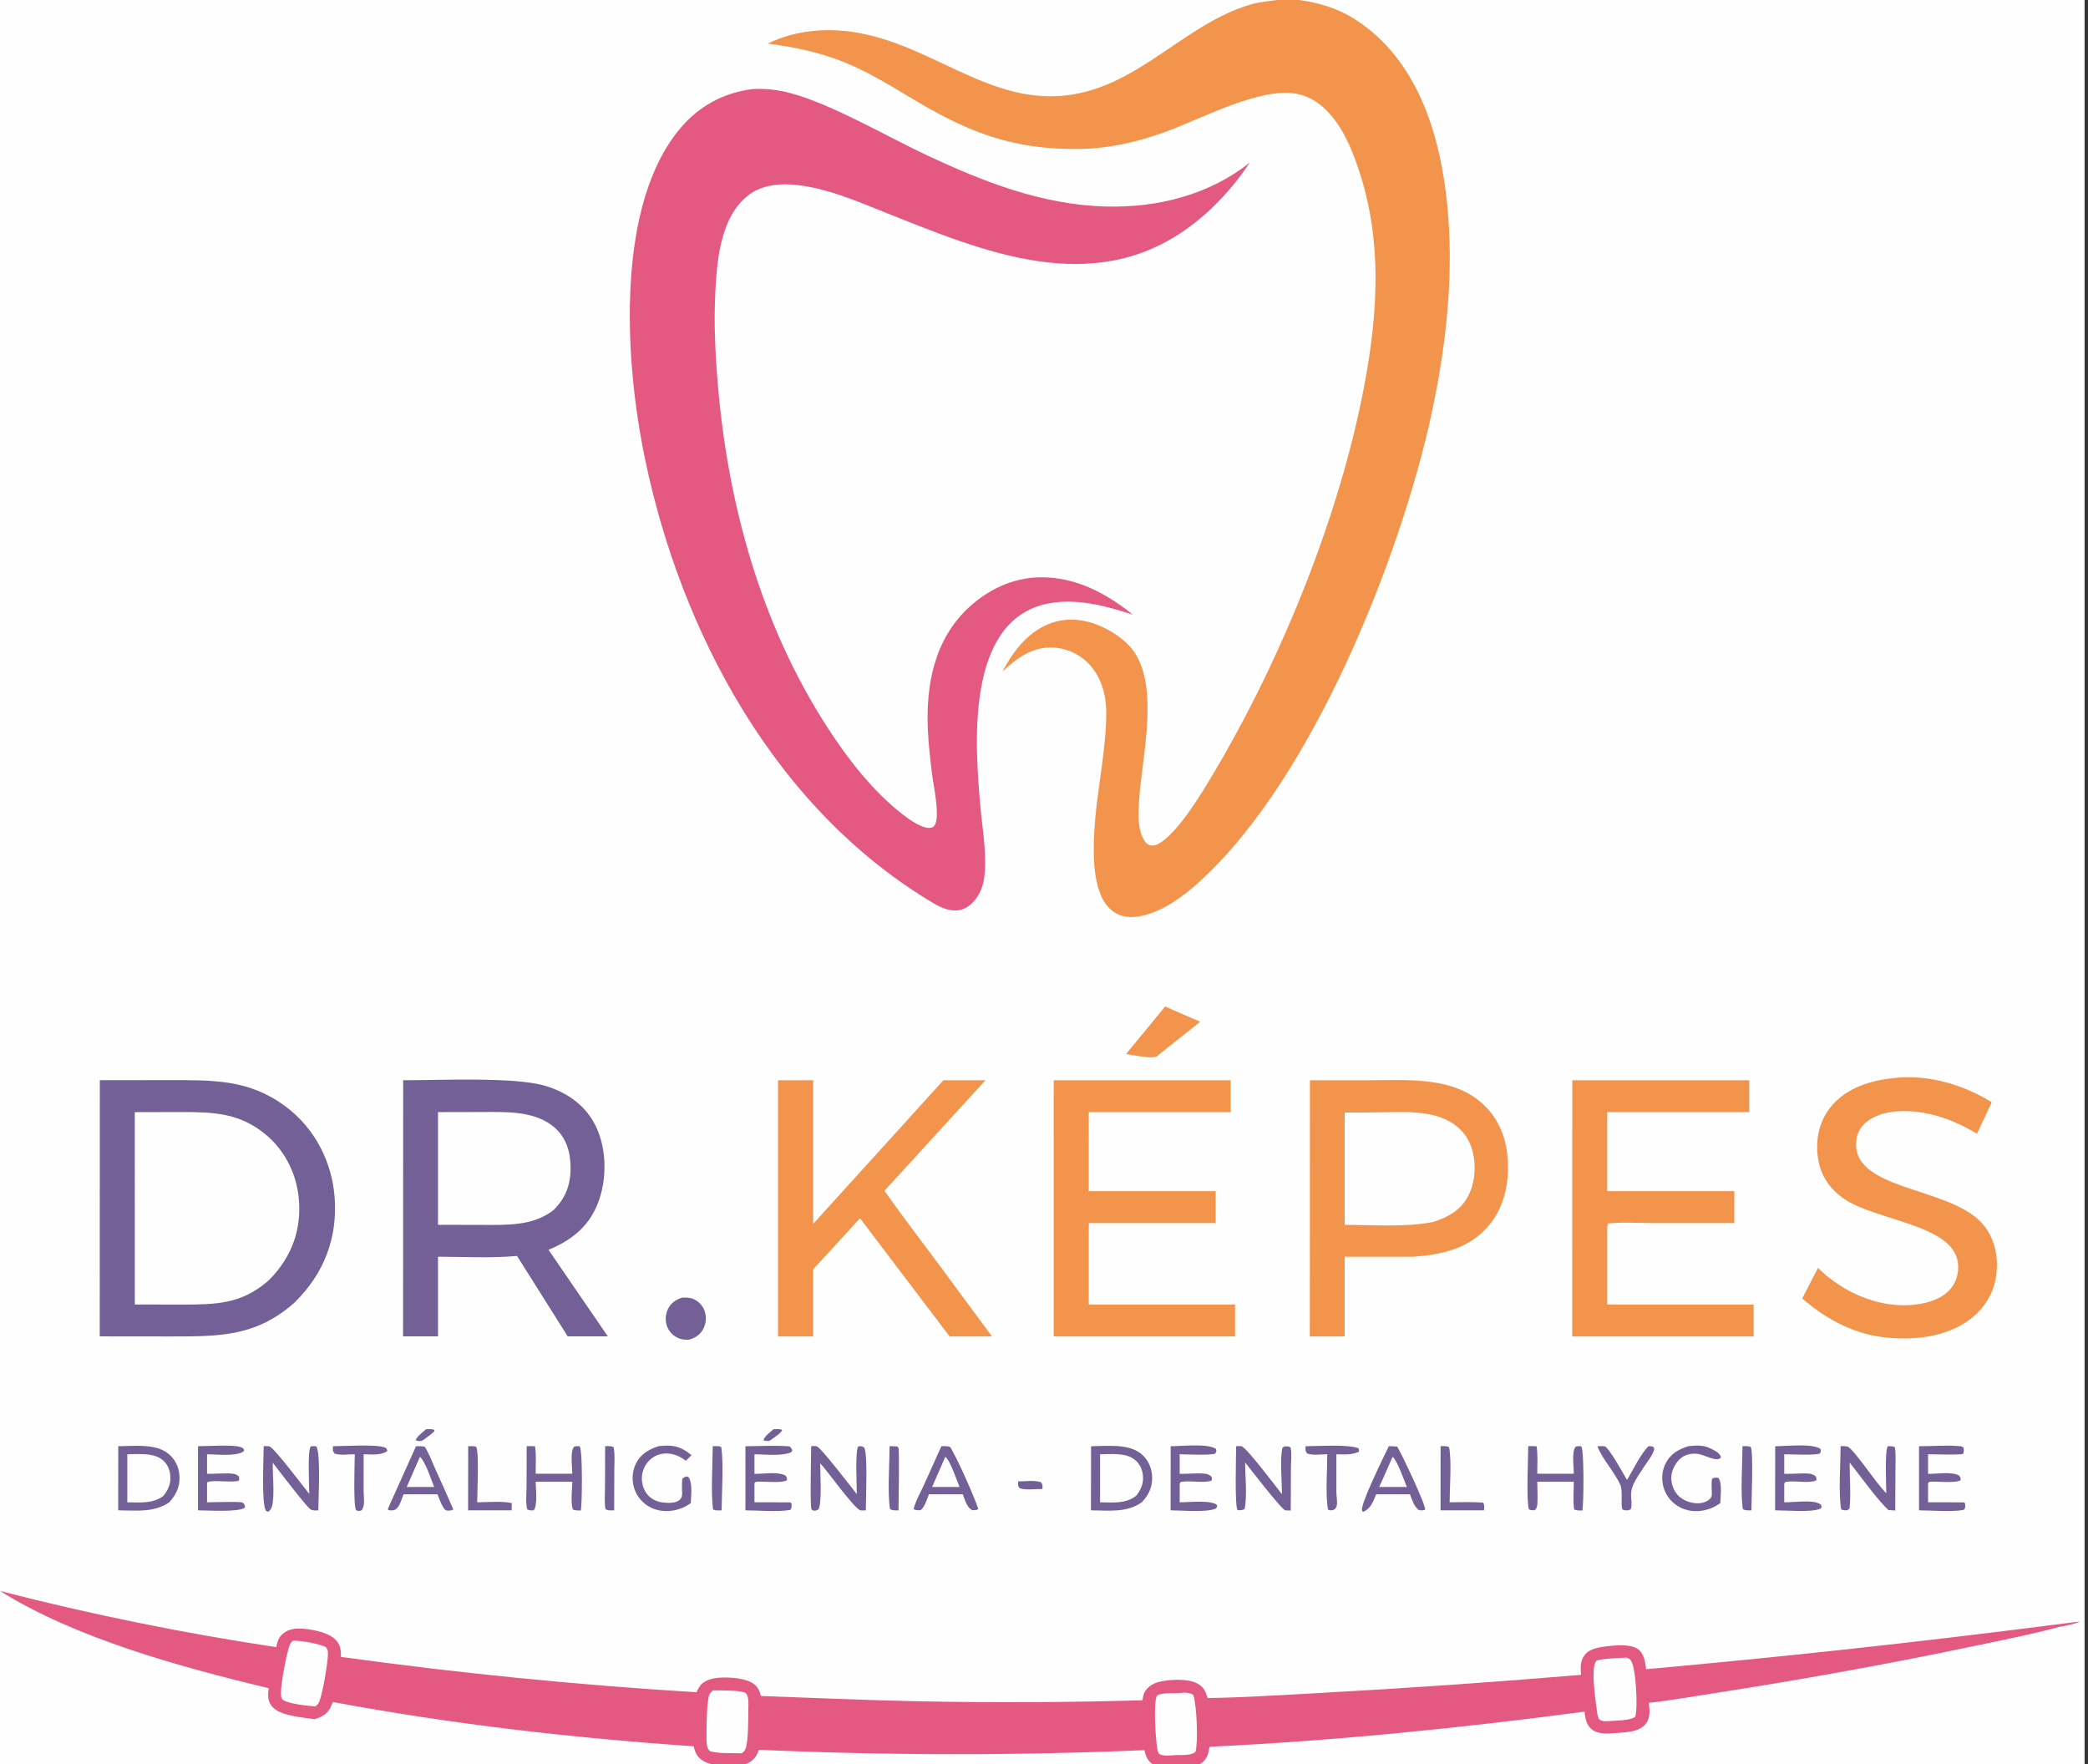
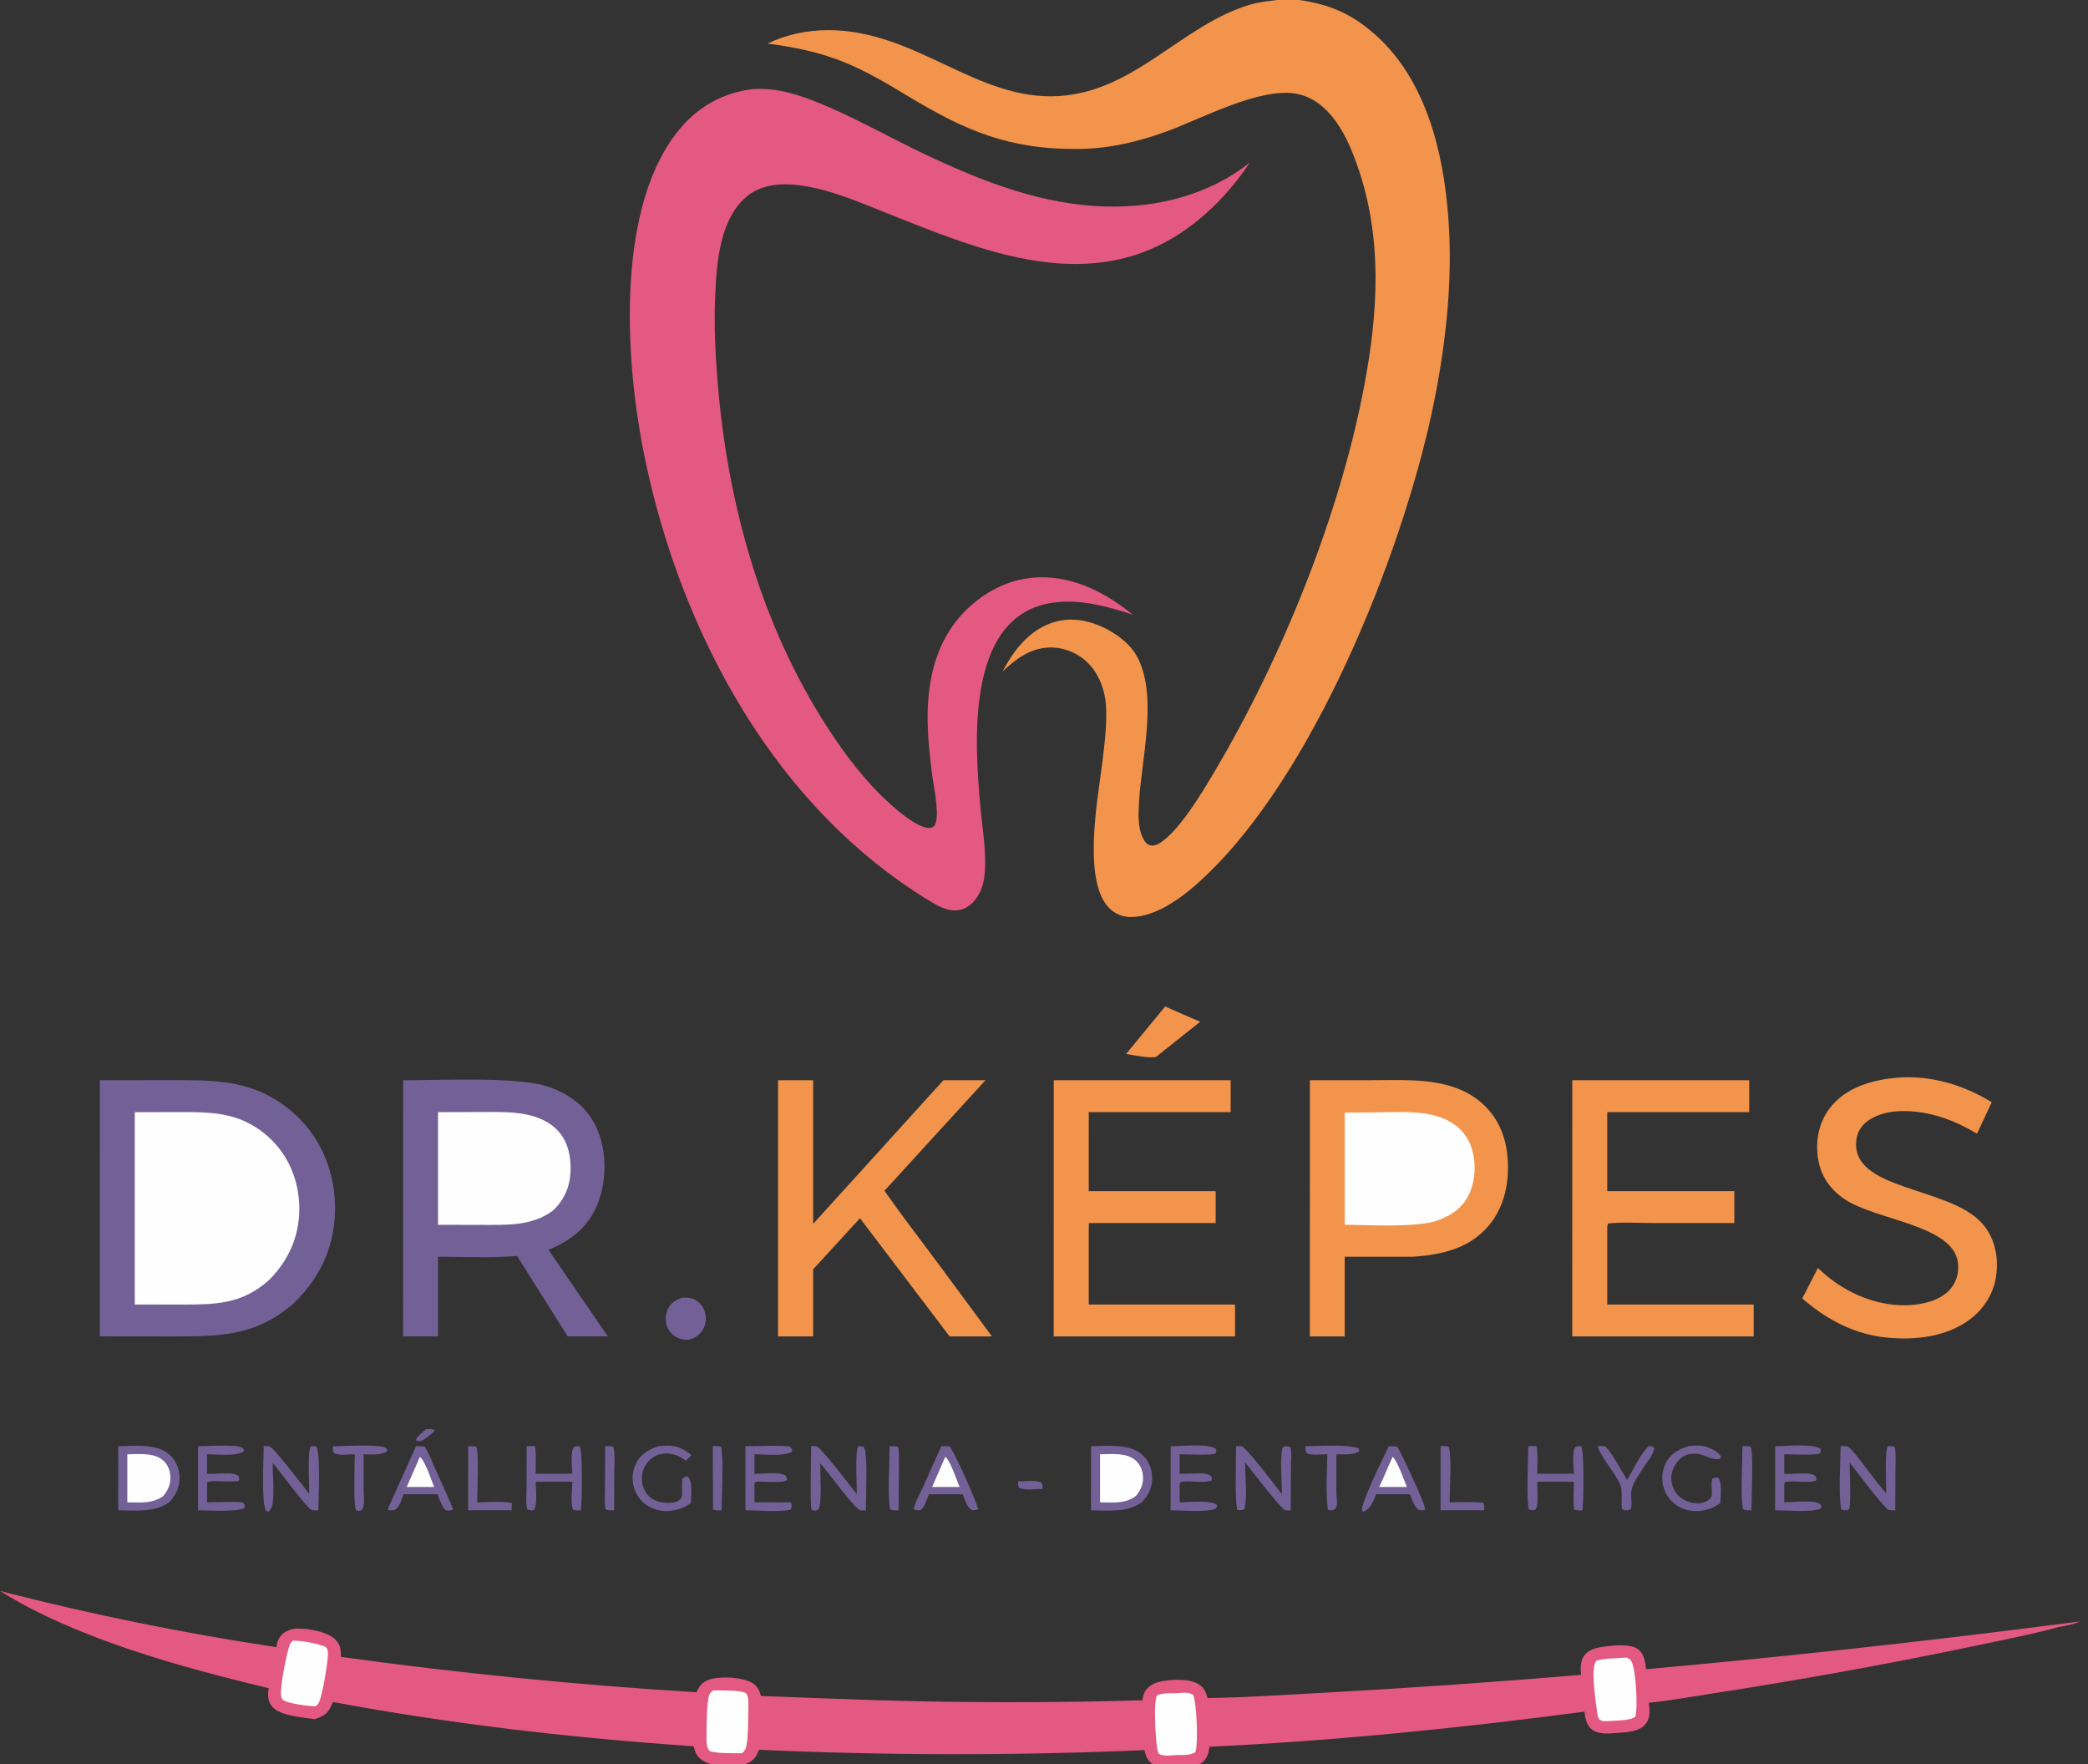
<svg xmlns="http://www.w3.org/2000/svg" width="1000" height="845">
  <rect width="100%" height="100%" fill="#333333" stroke="none" />
-   <path fill="#FEFEFE" transform="matrix(0.224 0 0 0.225 -0 0)" d="M0 0L2731.7 0L2778.18 0L4457 0L4457 3763L2513 3763L2479.39 3763L0 3763L0 0Z" />
  <path fill="#F2944B" transform="matrix(0.224 0 0 0.225 -0 0)" d="M2731.7 0L2778.18 0C2829.08 7.164 2870.23 21.627 2910.1 49.764C3038.42 140.34 3080.5 300.144 3094.16 434.774C3108.29 574.142 3094.18 715.351 3066.61 852.949C3007.06 1150.16 2825.3 1617.09 2593.68 1848.79C2554.08 1888.4 2488.41 1948.38 2422.4 1951.77C2404.63 1952.68 2389.27 1947.74 2376.45 1937.29C2312.03 1884.76 2347.07 1700.19 2356.15 1628.29C2360.92 1590.46 2365.79 1551.86 2365.25 1513.77C2364.68 1474.4 2351.87 1430.97 2316.99 1402.97C2297.17 1387.06 2270.12 1377.06 2242.52 1378.23C2200.14 1380.03 2170.37 1404.54 2143.46 1429.28C2163.61 1391.35 2191.82 1351.1 2236.5 1330.58C2264.65 1317.66 2295.76 1315.54 2326.28 1323.51C2367.13 1334.18 2410.38 1361.89 2429.4 1394.56C2477.29 1476.81 2440.27 1616.47 2435.32 1706.78C2433.92 1732.1 2431.79 1766.59 2446.97 1789.58C2450.05 1794.25 2454.51 1798.66 2461.1 1799.63C2468.09 1800.65 2475.23 1797.33 2480.64 1793.92C2521.61 1768.08 2570.47 1686.34 2594.19 1646.68C2742.01 1399.43 2865.1 1094.04 2916.83 821.241C2946.45 665.058 2956.32 507.697 2902.73 354.462C2889.39 316.291 2872.86 276.387 2844.7 244.04C2826.55 223.191 2803.71 205.901 2773.11 199.829C2694.58 184.25 2566.61 253.93 2491.82 280.677C2433.09 301.681 2372.52 316.18 2308.4 317.053C2157.07 319.114 2062.27 277.074 1943.17 205.734C1898.11 178.744 1853.49 151.866 1803.38 131.766C1751.05 110.779 1697.89 100.159 1641.03 92.725C1681.69 73.419 1725.98 64.011 1772.66 64.175C1959.27 64.829 2089.26 215.502 2264.32 204.439C2428.13 194.088 2526.58 52.783 2673.76 9.581C2692.25 4.154 2712.4 2.32 2731.7 0Z" />
  <path fill="#E35981" transform="matrix(0.224 0 0 0.225 -0 0)" d="M0.223 3386.44C194.071 3436.18 391.271 3476.08 590.765 3505.94C592.396 3495.75 595.376 3485.56 604.129 3477.96C613.316 3469.99 625.016 3466.31 638.099 3466.34C661.251 3466.4 698.074 3473.24 714.423 3487.39C728.08 3499.21 729.25 3511.05 728.719 3526.64C980.732 3561.36 1234.47 3586.48 1489.16 3601.93C1491.42 3597.31 1493.74 3592.5 1496.84 3588.24C1502.99 3579.76 1514.22 3574.93 1525.34 3572.65C1547.11 3568.17 1587.26 3570.54 1606.35 3580.96C1619.66 3588.22 1623.43 3597.42 1627.03 3609.94C1736.5 3613.65 1845.76 3618.8 1955.32 3621C2117.71 3624.37 2280.18 3623.72 2442.52 3619.04C2443.66 3612.87 2444.48 3606.62 2447.71 3600.93C2453.54 3590.65 2465.09 3583.19 2477.91 3579.93C2499.72 3574.38 2538.65 3572.57 2558.58 3582.58C2573.9 3590.27 2577.86 3600.4 2581.89 3614.32C2662.42 3613.1 2743.49 3607.66 2823.87 3603.38C3009.62 3593.26 3195.16 3580.44 3380.39 3564.93C3379.28 3550.31 3378.15 3535.25 3388.35 3522.44C3396.18 3512.61 3408.99 3508.2 3422.32 3506.03C3443.32 3502.62 3482.26 3497.69 3500.41 3509.15C3515.94 3518.94 3517.41 3538.04 3519.42 3552.92C3808.73 3527.07 4097.32 3495.81 4384.98 3459.15L4447.66 3451.26C4434.21 3457.05 4417.64 3460.35 4402.85 3462.82C4346.93 3478.07 4288.6 3489.4 4231.56 3501.35C4129.24 3522.85 4026.46 3542.77 3923.28 3561.1C3834.53 3576.93 3745.52 3591.69 3656.27 3605.37C3612.96 3612.01 3568.97 3619.86 3525.29 3624.42C3527.29 3640.52 3529.44 3657.72 3516.8 3671.42C3503.2 3686.17 3477.79 3687.04 3457.58 3688.58C3440.15 3689.91 3418.18 3692.23 3404.07 3681.49C3391.46 3671.88 3389.31 3656.7 3387.82 3643.26C3123.01 3678.02 2853.86 3705.49 2586.15 3717.93C2584.22 3730.2 2581.28 3744.07 2569.18 3752.39C2553.03 3763.5 2531.66 3759.58 2513 3763L2479.39 3763C2475.71 3761.48 2472.14 3759.97 2468.75 3758.01C2454.34 3749.64 2449.83 3739.26 2447 3725.18C2172.46 3736.88 1897.39 3736.63 1622.88 3724.42C1620.75 3729.56 1618.61 3734.71 1615.33 3739.42C1608.79 3748.82 1597.35 3755.08 1584.78 3757.35C1562.91 3761.31 1524.27 3759.52 1505.33 3749.14C1490.5 3741.02 1486.64 3730.95 1482.97 3716.93C1222.48 3699.14 967.287 3669.97 711.896 3622.75C710.2 3626.75 708.359 3630.71 706.375 3634.62C699.053 3648.8 689.508 3653.71 672.905 3659.3C645.921 3655.02 601.132 3652.81 583.005 3633.65C571.732 3621.74 572.205 3607.67 574.607 3593.37C384.13 3547.89 160.912 3486.77 0.223 3386.44Z" />
  <path fill="#FEFEFE" transform="matrix(0.224 0 0 0.225 -0 0)" d="M626.296 3492.12C646.437 3492.2 677.669 3497.77 696.044 3505.29C701.035 3510.54 701.276 3515.01 701.14 3521.79C700.781 3539.71 689.668 3607.58 681.769 3623.96C680.179 3627.26 677.218 3629.63 674.308 3632.11C658.944 3631.03 618.382 3626.96 605.903 3618.7C600.971 3615.44 601.019 3610.63 600.735 3605.67C599.705 3587.7 612.569 3517.72 619.742 3500.56C621.142 3497.21 623.603 3494.78 626.296 3492.12Z" />
  <path fill="#FEFEFE" transform="matrix(0.224 0 0 0.225 -0 0)" d="M1524.51 3597.97C1536.54 3598 1588.51 3597.23 1594.96 3604.16C1601.07 3610.73 1600.28 3625.21 1600.09 3633.39C1599.63 3653.51 1600.53 3706.14 1593.93 3722.47C1592.17 3726.84 1589.72 3728.75 1585.89 3731.86C1564.83 3731.21 1537.73 3732.91 1517.91 3727.51C1510.99 3721.31 1510.58 3709.61 1510.53 3701.51C1510.42 3682.97 1510.6 3621.66 1516.6 3607.39C1518.34 3603.24 1520.97 3601.07 1524.51 3597.97Z" />
  <path fill="#FEFEFE" transform="matrix(0.224 0 0 0.225 -0 0)" d="M2517.19 3603.91C2528.95 3603.12 2541.6 3600.83 2551.33 3607.74C2558.76 3628.87 2562.03 3707.25 2556.11 3728.82C2546.31 3737.02 2527.64 3735.31 2514.68 3735.62C2502.93 3736.35 2487.79 3738.82 2477.64 3732.93C2476.1 3729.8 2475.19 3727.1 2474.52 3723.74C2471.1 3706.49 2465.11 3619.5 2474.21 3608.51C2486.11 3602.88 2503.69 3604.27 2517.19 3603.91Z" />
  <path fill="#FEFEFE" transform="matrix(0.224 0 0 0.225 -0 0)" d="M3469.25 3528.61L3477.84 3528.22C3482.33 3530.17 3484.6 3530.77 3487.17 3534.62C3498.15 3551.03 3502.02 3634.78 3496.43 3653.87C3486.71 3662.64 3453.48 3662.16 3439.02 3663.31C3431.98 3663.75 3427.55 3664.24 3421.15 3661.12C3415.53 3655.96 3415.22 3648.46 3414.39 3641.77C3411.81 3620.88 3399.93 3548.66 3413.4 3534.64C3430.35 3529.79 3451.39 3529.98 3469.25 3528.61Z" />
  <path fill="#E35981" transform="matrix(0.224 0 0 0.225 -0 0)" d="M1607.61 189.797C1635.73 187.826 1662.6 191.016 1689.48 198.063C1778.25 221.335 1899.36 292.38 1985.01 332.038C2102.79 386.576 2226.75 435.754 2363.52 439.521C2478.56 442.69 2587.64 412.875 2672.18 346.038C2638.51 396.776 2593.86 445.973 2541.74 483.917C2335.35 634.176 2102.53 535.633 1893.35 452.562C1831.21 427.886 1760.25 396.874 1690.89 392.679C1658.26 390.705 1625.2 396.302 1600.27 415.348C1538.67 462.419 1532.4 559.959 1529.23 626.078C1526.14 690.54 1529.45 755.536 1534.92 819.844C1556.2 1070.04 1625.47 1327.73 1769.5 1548.92C1806.42 1605.63 1848.71 1661.73 1901.06 1709.24C1916.75 1723.47 1963.25 1764.32 1988.58 1762.15C1991.92 1761.86 1994.73 1760.8 1996.81 1758.6C2011.27 1743.26 1996.62 1675.03 1993.91 1655.94C1989.38 1621.47 1985.31 1587 1983.79 1552.33C1979.76 1460.51 1996.23 1360.65 2073.55 1291C2112.97 1255.5 2164.27 1229.85 2223.04 1228.77C2300.75 1227.35 2368.05 1264.71 2422.06 1308.41C2365.69 1289.87 2302.75 1272.8 2241.82 1284.42C2061.44 1318.8 2085.75 1592.81 2095.45 1709.85C2099.62 1760.23 2110.49 1815.36 2104.65 1865.63C2102.66 1882.74 2096.86 1899.94 2085.56 1914.4C2077.41 1924.82 2065.15 1934.99 2050.07 1937.27C2025.45 1940.98 2003.26 1927.15 1984.44 1915.68C1630.12 1699.91 1440.22 1299.92 1373.17 947.099C1337.46 759.165 1315.88 433.272 1456.65 270.601C1493.97 227.483 1544.57 197.857 1607.61 189.797Z" />
  <path fill="#736096" transform="matrix(0.224 0 0 0.225 -0 0)" d="M213.431 2299.16L358.722 2299.04C455.08 2298.98 531.581 2297.15 609.017 2353.98C675.301 2402.63 709.914 2475.38 715.43 2548.35C721.791 2632.49 694.712 2709.76 628.641 2773.46C627.337 2774.62 626.017 2775.76 624.68 2776.89C544.405 2844.75 468.904 2844.71 363.163 2844.64L213.246 2844.48L213.431 2299.16Z" />
  <path fill="#FEFEFE" transform="matrix(0.224 0 0 0.225 -0 0)" d="M288.163 2367.24L389.838 2367C453.524 2366.92 504.76 2369.22 555.66 2405.28C606.152 2441.05 632.975 2494.61 638.684 2549.24C645.43 2613.8 625.385 2674.21 575.861 2723.9C574.007 2725.64 572.096 2727.34 570.132 2728.99C515.254 2774.91 462.846 2776.85 389.941 2776.8L288.179 2776.62L288.163 2367.24Z" />
  <path fill="#736096" transform="matrix(0.224 0 0 0.225 -0 0)" d="M862.014 2299.32C938.151 2299.39 1097.05 2291.95 1163.05 2310.42C1209.52 2323.43 1246.32 2349.38 1268.2 2386.52C1298.33 2437.67 1299.23 2510.24 1277.3 2563.63C1258.42 2609.59 1224.01 2639.32 1172.74 2660.19L1299.56 2844.42L1213.76 2844.42L1105.43 2673.22C1050.63 2678.33 991.79 2675 936.492 2674.93L936.485 2844.42L861.796 2844.42L862.014 2299.32Z" />
  <path fill="#FEFEFE" transform="matrix(0.224 0 0 0.225 -0 0)" d="M936.485 2367.14L1025.8 2366.95C1077.94 2366.9 1136.33 2363.67 1178.73 2394.37C1205.18 2413.53 1216.52 2441.01 1219.12 2469.54C1222.76 2509.59 1215.07 2544.92 1183.33 2575.83C1139.09 2609.73 1084.92 2607.3 1029.04 2607.21L936.487 2607L936.485 2367.14Z" />
  <path fill="#F2944B" transform="matrix(0.224 0 0 0.225 -0 0)" d="M2800.68 2299.3L2931.41 2299.21C3007.21 2299.12 3090.83 2293.01 3153.41 2336.33C3196.32 2366.03 3217.27 2409.88 3222.48 2455.66C3228.85 2511.55 3218.44 2574.03 3174.32 2618.21C3134.54 2658.05 3082.12 2670.61 3022.75 2674.92L2875.07 2674.95L2875.07 2844.53L2800.46 2844.53L2800.68 2299.3Z" />
  <path fill="#FEFEFE" transform="matrix(0.224 0 0 0.225 -0 0)" d="M2953.37 2367.5C2995.44 2367.04 3039.6 2364.19 3079.38 2378.08C3108.09 2388.11 3129.78 2406.48 3141.35 2430.85C3157.47 2464.81 3156.63 2512.05 3139.14 2545.54C3124.14 2574.27 3098.97 2589.62 3065.35 2600.6C3008.4 2612.77 2934.46 2607.16 2875.07 2607.02L2875.07 2368.01C2901.17 2368.14 2927.28 2367.97 2953.37 2367.5Z" />
  <path fill="#F2944B" transform="matrix(0.224 0 0 0.225 -0 0)" d="M2252.98 2299.3L2631.29 2299.3L2631.29 2367.12L2327.85 2367.12L2327.83 2535.3L2599.22 2535.3L2599.22 2603.24L2328.1 2603.24L2327.83 2624.73L2327.83 2776.69L2640.61 2776.69L2640.61 2844.53L2252.85 2844.53L2252.98 2299.3Z" />
  <path fill="#F2944B" transform="matrix(0.224 0 0 0.225 -0 0)" d="M3361.65 2299.3L3739.98 2299.28L3739.98 2367.13L3436.37 2367.13L3436.38 2535.29L3708.13 2535.3L3708.14 2603.25L3532.53 2603.21C3501.87 2603.17 3468.43 2600.91 3438.07 2604.17C3435.68 2609.95 3436.43 2616.77 3436.38 2622.89L3436.38 2776.69L3749.45 2776.69L3749.45 2844.53L3361.53 2844.53L3361.65 2299.3Z" />
  <path fill="#F2944B" transform="matrix(0.224 0 0 0.225 -0 0)" d="M1663.52 2299.28L1738.61 2299.3L1738.62 2604.96L2017.07 2299.29L2106.99 2299.29L1891.06 2534.53C1930.94 2591.24 1974.12 2646.66 2015.58 2702.59L2120.87 2844.55L2030.31 2844.55L1838.74 2592.97L1738.61 2701.69L1738.61 2844.55L1663.51 2844.55L1663.52 2299.28Z" />
  <path fill="#F2944B" transform="matrix(0.224 0 0 0.225 -0 0)" d="M4057.78 2293.79C4130.38 2288.2 4200.45 2310.54 4258.44 2346.09L4226.96 2413.03C4191.48 2391.93 4154.31 2375.62 4111.44 2368.35C4075.41 2362.25 4031.43 2362.86 4000.29 2381.32C3982.9 2391.62 3972.42 2405.51 3969.54 2423.26C3951.46 2534.49 4165.1 2523.91 4237.12 2603.12C4266.51 2635.44 4273.75 2678.88 4267.44 2718.49C4261.21 2757.66 4237.69 2792.81 4199.93 2816.45C4149.21 2848.2 4082.52 2853.6 4021.84 2845.62C3955.63 2836.24 3899.29 2803.56 3853.36 2763.74L3886.87 2698.78C3895.27 2706.94 3904.35 2714.9 3913.85 2722.14C3959.26 2756.82 4019.89 2781.22 4082.23 2777.99C4112.97 2776.39 4146.51 2767.74 4166.83 2747.19C4183.16 2730.69 4188.9 2708.51 4186.15 2687.41C4175.6 2606.32 4010.18 2597.89 3942.77 2551.69C3908.14 2527.95 3890.57 2497.01 3886.24 2459.91C3881.56 2419.86 3891.7 2378.14 3922.66 2346.67C3956.72 2312.06 4006.26 2297.91 4057.78 2293.79Z" />
  <path fill="#736096" transform="matrix(0.224 0 0 0.225 -0 0)" d="M252.868 3078.27C284.64 3077.9 326.278 3073.18 353.268 3089.62C370.767 3100.28 380.188 3116.85 382.974 3134.62C386.746 3158.68 379.149 3179.02 361.756 3197.8C328.834 3219.76 292.169 3215.11 252.732 3214.7L252.868 3078.27Z" />
  <path fill="#FEFEFE" transform="matrix(0.224 0 0 0.225 -0 0)" d="M272.199 3095.43C294.466 3095.14 322.833 3092.41 342.019 3103.65C354.532 3110.98 361.108 3122.89 363.413 3135.31C366.831 3153.72 361.496 3169.44 348.969 3184.44C325.647 3200.92 300.565 3197.96 272.199 3197.66L272.199 3095.43Z" />
  <path fill="#736096" transform="matrix(0.224 0 0 0.225 -0 0)" d="M2332.76 3078.27C2365.62 3077.91 2408.84 3073.05 2436 3091.61C2452.77 3103.07 2461.26 3120.88 2463.03 3138.69C2465.25 3161.04 2458.08 3180.03 2441.48 3197.3C2410.02 3220.14 2371.21 3215.11 2332.55 3214.7L2332.76 3078.27Z" />
  <path fill="#FEFEFE" transform="matrix(0.224 0 0 0.225 -0 0)" d="M2352.02 3095.39C2373.8 3095.23 2401.48 3092.3 2420.31 3103.08C2433.05 3110.37 2440.21 3121.96 2442.79 3134.58C2446.48 3152.67 2441.44 3168.48 2429.42 3183.45C2407.32 3201.21 2380.09 3197.98 2352.02 3197.66L2352.02 3095.39Z" />
  <path fill="#736096" transform="matrix(0.224 0 0 0.225 -0 0)" d="M2012.74 3078.27C2019.69 3078.05 2025.23 3077.63 2031.77 3080.09C2048.92 3108.92 2080.76 3180.36 2091.72 3211.76C2088.14 3215.03 2084.08 3214.16 2078.98 3214.46C2066.8 3209.04 2062.9 3191.14 2058.55 3180.63L2033.72 3180.53L1986.2 3180.53C1982.76 3188.56 1976.15 3210.87 1967.58 3214.53C1962.01 3214.31 1957.93 3215.09 1953.43 3212.12C1957.29 3195.3 1967.48 3178.07 1974.81 3162.05L2012.74 3078.27Z" />
  <path fill="#FEFEFE" transform="matrix(0.224 0 0 0.225 -0 0)" d="M2021.13 3100.78C2031.24 3107.67 2046.4 3152.74 2051.59 3164.99L2025.02 3165.08L1992.93 3165.07L2021.13 3100.78Z" />
  <path fill="#736096" transform="matrix(0.224 0 0 0.225 -0 0)" d="M889.488 3078.27C896.029 3078.03 901.527 3078.15 907.956 3079.25C917.11 3092.98 922.855 3109.47 929.554 3124.19C943.167 3153.67 956.41 3183.27 969.281 3212.98C965.132 3215.06 959.244 3216.07 954.353 3214.91C946.858 3213.14 938.326 3187.53 935.356 3180.54L908.593 3180.53L862.748 3180.53C859.073 3189.56 854.904 3207.1 845.55 3212.77C840.705 3215.7 836.224 3214.98 830.799 3214.32L829.163 3211.78L889.488 3078.27Z" />
  <path fill="#FEFEFE" transform="matrix(0.224 0 0 0.225 -0 0)" d="M897.823 3100.85C910.301 3112 921.727 3149.58 928.255 3164.99L902.064 3165.08L869.551 3165.08L897.823 3100.85Z" />
  <path fill="#736096" transform="matrix(0.224 0 0 0.225 -0 0)" d="M2969.41 3078.24C2975.69 3078.12 2981.18 3078.45 2987.4 3079.23C2997.17 3095.31 3048.07 3201.61 3047.11 3213.38C3040.59 3215.19 3039.84 3215.32 3033.23 3213.86C3022.5 3205.67 3019.16 3191.8 3014.58 3180.53L2986.93 3180.53L2942.24 3180.53C2936.32 3194.83 2931.73 3210.81 2914.22 3218.08C2913.6 3217.11 2912.87 3216.17 2912.36 3215.15C2906.85 3204.28 2960.61 3096.5 2969.41 3078.24Z" />
  <path fill="#FEFEFE" transform="matrix(0.224 0 0 0.225 -0 0)" d="M2977.43 3100.79C2987.85 3109.14 3002.31 3151.67 3007.97 3165.01L2982.58 3165.08L2948.76 3165.08C2958.83 3143.85 2967.91 3122.2 2977.43 3100.79Z" />
  <path fill="#F2944B" transform="matrix(0.224 0 0 0.225 -0 0)" d="M2491.3 2142.22C2515.93 2153.49 2541.14 2163.99 2566.07 2174.79L2475.91 2246.2C2474.6 2247.3 2473.87 2248.01 2472.24 2248.9C2462.69 2254.13 2420.01 2245.21 2407.58 2243.44L2491.3 2142.22Z" />
  <path fill="#736096" transform="matrix(0.224 0 0 0.225 -0 0)" d="M563.833 3077.93L575.918 3078.35C586.945 3082.51 650.344 3166.4 661.252 3179.79C661.224 3163.67 657.03 3087.9 664.379 3078.72C669.248 3078.22 672.028 3077.38 676.703 3078.94C685.962 3097.66 680.738 3188.85 680.582 3214.84C677.794 3214.89 674.163 3215.18 671.346 3214.83C670.931 3214.78 665.745 3213.88 664.918 3213.43C655.912 3208.58 594.42 3127.5 583.055 3113.33C582.943 3140.35 586.277 3169.33 583.425 3196.05C582.551 3204.24 581.038 3212.36 573.339 3217.95L568.681 3215.86C558.572 3199.6 563.743 3103.87 563.833 3077.93Z" />
  <path fill="#736096" transform="matrix(0.224 0 0 0.225 -0 0)" d="M3935.35 3078.12C3938.23 3078.09 3941.63 3077.87 3944.52 3078.17C3944.81 3078.2 3950.42 3078.97 3950.92 3079.27C3966.95 3088.89 4011.76 3158.06 4032.97 3178.18C4033.02 3162.07 4029.26 3084.93 4036.59 3078.1C4041.82 3078.24 4047.09 3077.73 4051.4 3080.59C4053.94 3096.6 4052.61 3113.64 4052.57 3129.78L4052.16 3215.03C4047.36 3214.9 4042.6 3214.51 4037.82 3214.15C4015.59 3194.69 3975.06 3138.38 3954.69 3113.07C3954.62 3143.73 3957.47 3175.79 3954.92 3206.26C3954.49 3211.34 3954.31 3211.55 3949.87 3214.49C3943.64 3214.81 3942.11 3214.93 3936.54 3212.72C3930.56 3177.1 3935.16 3116.07 3935.35 3078.12Z" />
  <path fill="#736096" transform="matrix(0.224 0 0 0.225 -0 0)" d="M1734.4 3077.87C1738.09 3077.9 1742.04 3077.8 1745.69 3078.26C1754.04 3079.29 1821.6 3167.43 1831.9 3180.33C1832.07 3162.8 1827.75 3087.77 1835.24 3078.28C1841.62 3078.2 1842.39 3077.91 1847.58 3080.92C1855.81 3094.68 1851.11 3190.82 1851.2 3214.79C1847.7 3214.86 1843.28 3215.3 1839.88 3214.73C1827.31 3212.63 1768.26 3129.58 1753.6 3114.59C1753.55 3132.12 1758.04 3202.06 1749.6 3212.91C1744.28 3215.43 1743.99 3215.85 1738.03 3215.17C1737.02 3214.19 1735.64 3213.41 1735.01 3212.22C1731.55 3205.69 1734.31 3093.43 1734.4 3077.87Z" />
  <path fill="#736096" transform="matrix(0.224 0 0 0.225 -0 0)" d="M2642.96 3078.18C2646.46 3078.12 2650.78 3077.72 2654.19 3078.26C2664.45 3079.88 2730.11 3166.92 2740.84 3180.39C2741.09 3153.6 2735.97 3104.83 2742.16 3080.99L2746.85 3078.61C2752.88 3078.5 2754.15 3078.32 2759.31 3080.82C2762.24 3093.99 2760.17 3110.21 2760.12 3123.69L2759.72 3215.08C2755.98 3215.05 2752 3215.16 2748.3 3214.72C2740.29 3213.75 2672.02 3125.02 2662.21 3112.75C2662.06 3143.75 2667.01 3181.66 2661.13 3211.72C2656.25 3215.08 2652.23 3214.23 2646.11 3214.49C2639.45 3206.73 2642.96 3095.28 2642.96 3078.18Z" />
  <path fill="#736096" transform="matrix(0.224 0 0 0.225 -0 0)" d="M1126.07 3078.22C1132.23 3078.06 1137.91 3077.73 1144 3078.65C1146.76 3097.67 1145.3 3117.7 1145.3 3136.86L1223.63 3136.86C1223.63 3123.13 1218.61 3089.65 1227.32 3079.43C1232.93 3077.89 1233.89 3077.5 1239.55 3078.65C1245.7 3086.21 1244.85 3200.67 1241.8 3215.12C1235.73 3215.17 1231.09 3215.06 1225.24 3213.35C1219.5 3201.6 1223.42 3168.35 1223.63 3153.95L1145.3 3153.95C1145.39 3165.94 1150.07 3206.25 1140.72 3214.91C1135.03 3214.8 1132.24 3215.2 1127.26 3212.75C1123.4 3198.1 1125.78 3180.25 1125.82 3165.17L1126.07 3078.22Z" />
  <path fill="#736096" transform="matrix(0.224 0 0 0.225 -0 0)" d="M3267.52 3078.22C3273.68 3078.06 3279.35 3077.73 3285.45 3078.66C3288.2 3097.67 3286.74 3117.7 3286.74 3136.86L3365.01 3136.86C3365.01 3123.15 3359.99 3089.59 3368.74 3079.43C3374.33 3077.92 3375.32 3077.54 3380.95 3078.7C3387.18 3086.47 3386.21 3200.46 3383.22 3215.11C3376.85 3215.14 3371.79 3215.26 3365.77 3213.14C3362.71 3194.5 3364.96 3172.92 3365.01 3153.95L3286.74 3153.95C3286.99 3168.69 3287.77 3183.65 3287.09 3198.37C3286.81 3204.26 3286.54 3210.3 3281.11 3214.5C3275.49 3214.59 3273.63 3214.99 3268.84 3212.67C3263.01 3191.41 3267.43 3105.38 3267.52 3078.22Z" />
  <path fill="#736096" transform="matrix(0.224 0 0 0.225 -0 0)" d="M1593.79 3078.27C1624.64 3078.19 1657.45 3076.13 1688.05 3078.62C1691.78 3082.33 1693.08 3083.19 1694.03 3087.91L1690.46 3091.68C1670.12 3099.64 1635.5 3095.63 1613.11 3095.37L1613.11 3137.05C1633.33 3137.38 1660.78 3132 1678.81 3140.2C1682.37 3144.48 1682.46 3145.25 1682.84 3150.51C1671.19 3157.57 1633.68 3152.82 1618.23 3153.76C1615.11 3153.95 1615.07 3154.98 1613.11 3156.89L1613.11 3197.66C1638.77 3197.54 1664.44 3197.6 1690.1 3197.84L1692.44 3200.5C1692.26 3205.82 1693.6 3209.78 1689.26 3213.85C1661.72 3218.58 1622.52 3214.85 1593.78 3214.7L1593.79 3078.27Z" />
-   <path fill="#736096" transform="matrix(0.224 0 0 0.225 -0 0)" d="M4103.02 3078.27C4130.47 3078.39 4160.36 3075.64 4187.52 3077.97C4193.39 3078.47 4194.67 3077.96 4198.44 3081.73C4198.74 3086.99 4199.55 3090.21 4196.67 3095.05C4172.56 3096.94 4146.6 3095.44 4122.34 3095.37L4122.34 3137.05C4142.56 3137.38 4170.02 3132 4188.05 3140.2C4191.61 3144.48 4191.7 3145.25 4192.08 3150.51C4180.42 3157.57 4142.93 3152.82 4127.47 3153.76C4124.35 3153.95 4124.31 3154.99 4122.34 3156.89L4122.34 3197.66C4148.01 3197.54 4173.67 3197.6 4199.33 3197.84L4201.68 3200.5C4201.49 3205.82 4202.83 3209.78 4198.5 3213.85C4170.96 3218.58 4131.76 3214.85 4103.02 3214.7L4103.02 3078.27Z" />
  <path fill="#736096" transform="matrix(0.224 0 0 0.225 -0 0)" d="M423.378 3078.27C443.851 3078.13 496.803 3074.7 513.393 3079.77C518.367 3081.29 520.144 3082.51 522.144 3086.55L519.605 3090.22C502.009 3100.25 464.259 3095.52 442.702 3095.37L442.702 3137.05C458.249 3137.24 473.763 3135.85 489.256 3136.17C497.72 3136.34 504.416 3137 510.435 3142.42C511.673 3146.81 512.128 3147.7 510.504 3151.92C493.571 3155.93 455.739 3149.74 444.318 3154.53C443.732 3154.78 443.241 3155.16 442.702 3155.47L442.702 3197.66C453.873 3197.64 511.534 3195.71 517.693 3197.95C519.594 3198.64 520.7 3200.35 522.204 3201.55C523.006 3204.17 524.503 3206.47 523.46 3209.07C510.188 3219.14 444.754 3214.78 423.378 3214.7L423.378 3078.27Z" />
  <path fill="#736096" transform="matrix(0.224 0 0 0.225 -0 0)" d="M2502.99 3078.27C2525.09 3078.37 2583.69 3071.68 2599.83 3084.2C2601.3 3088.78 2600.59 3089.24 2598.45 3093.72C2587.75 3098.33 2537.18 3095.42 2522.26 3095.37L2522.26 3137.05C2537.77 3137.23 2553.29 3135.78 2568.74 3136.18C2577.08 3136.4 2583.84 3137.18 2589.75 3142.53C2591.22 3146.85 2591.95 3147.01 2590.34 3151.55C2569.82 3157.79 2545.3 3150.17 2524.17 3154.51L2522.26 3158.19L2522.26 3197.66C2541.43 3197.76 2588.52 3192.29 2601.99 3203.18C2602.53 3207.62 2602.27 3207.43 2599.12 3211.07C2579.9 3219.68 2526.63 3214.81 2502.82 3214.69L2502.99 3078.27Z" />
  <path fill="#736096" transform="matrix(0.224 0 0 0.225 -0 0)" d="M3795.53 3078.27C3817.55 3078.37 3876.15 3071.61 3892.35 3084.21C3893.8 3088.73 3893.14 3089.19 3891.07 3093.62C3881.16 3098.2 3829.17 3095.42 3814.79 3095.37L3814.79 3137.05C3828.77 3137.22 3842.6 3136.28 3856.55 3136.17C3866.57 3136.09 3874.84 3136.25 3882.26 3142.52C3883.65 3146.75 3884.39 3147.06 3882.87 3151.48C3863.01 3158.08 3837.68 3150.36 3816.81 3154.46L3814.79 3158.15L3814.79 3197.66C3833.19 3197.86 3872.72 3192.34 3888.42 3199.78C3893.67 3202.27 3893.7 3203.31 3894.91 3207.89L3892.05 3211.33C3872.13 3219.57 3819.86 3214.68 3795.34 3214.69L3795.53 3078.27Z" />
  <path fill="#736096" transform="matrix(0.224 0 0 0.225 -0 0)" d="M1408.12 3078.13C1414.23 3077.61 1420.51 3076.95 1426.65 3076.95C1448.8 3076.91 1463.37 3084.93 1478.63 3097.4L1466.4 3109.14C1457.07 3102.23 1447.39 3096.91 1435.09 3094.67C1422.65 3092.4 1410.51 3093.97 1399.79 3099.89C1385.34 3107.86 1376.64 3121.35 1373.54 3135.44C1370.19 3150.71 1373.72 3168.52 1384.43 3181.31C1392.11 3190.5 1403.61 3196.31 1416.74 3197.98C1427.37 3199.34 1443.78 3199.9 1452.23 3193.22C1460.11 3187 1458.45 3178.66 1458.16 3170.44C1458 3162.72 1457.97 3155.21 1458.76 3147.51C1463.05 3144.21 1463.67 3143.45 1469.3 3142.64L1472.64 3144.85C1481.3 3158.82 1477.26 3183.93 1476.99 3199.62C1471.05 3203.39 1465.16 3206.99 1458.42 3209.69C1440.07 3217.06 1419.19 3218.83 1400.1 3212.39C1380.54 3205.8 1366.08 3191.48 1358.71 3175.06C1349.91 3155.44 1350.47 3131.83 1360.97 3112.75C1370.9 3094.72 1386.88 3085.11 1408.12 3078.13Z" />
  <path fill="#736096" transform="matrix(0.224 0 0 0.225 -0 0)" d="M3610.77 3077.97C3627.89 3076.55 3641.99 3075.5 3657.43 3083.09C3665.88 3087.24 3676.73 3092.53 3679.47 3100.98C3678.64 3103.2 3679.17 3103.07 3677.03 3104.38C3666.48 3110.83 3643.79 3095.87 3628.79 3094.43C3617.3 3093.33 3605.62 3095.32 3596.58 3101.63C3583.6 3110.71 3574.56 3127.92 3573.44 3141.96C3572.28 3156.62 3578.06 3174.47 3590.27 3185.29C3600.36 3194.23 3615.41 3199.84 3630.08 3199.72C3639.89 3199.65 3649.66 3196.52 3656.2 3190.17C3661.55 3184.97 3660.01 3176.95 3659.73 3170.44C3659.48 3162.66 3658.9 3155.08 3660.67 3147.4C3665.39 3144.74 3668.18 3145.43 3673.68 3145.36C3682.73 3154.85 3678.31 3186.97 3678.14 3199.39C3672.36 3203.35 3666.07 3207.26 3659.33 3209.94C3640.96 3217.24 3620.3 3218.94 3601.28 3212.36C3582.24 3205.77 3568.17 3192.08 3560.64 3176.12C3551.29 3156.27 3551.62 3132.26 3562.27 3112.81C3572.35 3094.38 3588.69 3084.6 3610.77 3077.97Z" />
  <path fill="#736096" transform="matrix(0.224 0 0 0.225 -0 0)" d="M1458.05 2761.95C1465.79 2761.85 1473.59 2761.56 1480.81 2764.31C1492.71 2768.85 1501.39 2777.83 1505.63 2788.12C1511.12 2801.41 1510.23 2817.27 1502.89 2829.94C1496.17 2841.55 1487.12 2847.21 1473.05 2851.62C1467.34 2851.61 1461.64 2851.59 1456.14 2850.12C1443.83 2846.84 1433.84 2838.34 1428.66 2828.49C1421.9 2815.64 1421.66 2800.25 1427.68 2787.19C1433.76 2774.02 1443.08 2767.56 1458.05 2761.95Z" />
  <path fill="#736096" transform="matrix(0.224 0 0 0.225 -0 0)" d="M3415.35 3078.38C3420.02 3078.29 3425.74 3077.71 3430.3 3078.36C3439.68 3079.7 3471.83 3138.91 3478.72 3150C3491.29 3129.73 3507.45 3094.74 3524.54 3078.4C3529.1 3077.64 3531.12 3078.38 3535.32 3079.9L3537.02 3084.05C3534.37 3096.77 3521.96 3111.17 3514.71 3122.63C3502.28 3142.52 3486.29 3160.86 3487.39 3184.03C3487.85 3193.51 3489.64 3203.22 3486.74 3212.48C3481.8 3215.29 3478.9 3214.8 3473.2 3214.55C3471.78 3213.86 3469.85 3213.64 3468.93 3212.5C3464.8 3207.34 3469.92 3173.19 3464.72 3161.41C3452.01 3132.64 3426.88 3107.69 3415.35 3078.38Z" />
  <path fill="#736096" transform="matrix(0.224 0 0 0.225 -0 0)" d="M2791.31 3078.27C2820.45 3078.25 2879.33 3073.66 2904.8 3082.65L2905.87 3089.88C2889.66 3097.04 2875.08 3095.69 2857.25 3095.37L2857.25 3175.95C2857.22 3184.45 2860.18 3197.9 2857.75 3205.87C2856.22 3210.9 2854.75 3211.6 2850 3214.35C2844.58 3214.6 2843.4 3215.72 2839.05 3212.67C2833.79 3174.92 2837.72 3133.55 2837.88 3095.37C2824.13 3095.35 2807.59 3098.28 2794.87 3093.77C2790.19 3088.42 2791.42 3084.81 2791.31 3078.27Z" />
  <path fill="#736096" transform="matrix(0.224 0 0 0.225 -0 0)" d="M711.903 3078.27C736.031 3078.16 802.961 3073.89 822.103 3080.72C827.221 3082.55 826.436 3083.97 828.321 3088.1C827.731 3088.59 827.214 3089.14 826.552 3089.55C812.927 3098.05 793.339 3095.72 777.451 3095.37L777.451 3175.95C777.848 3187.87 780.851 3203.75 773.549 3214.37C767.813 3216.71 767.817 3216.29 761.599 3214.82C754.841 3206.96 758.491 3111.6 758.503 3095.37C744.887 3095.34 728.217 3098.23 715.581 3093.98C710.52 3088.42 711.894 3085.15 711.903 3078.27Z" />
  <path fill="#736096" transform="matrix(0.224 0 0 0.225 -0 0)" d="M3080.07 3078.22C3086.29 3078.14 3092.98 3077.16 3098.22 3080.45C3104.01 3107.77 3099.56 3167.25 3099.41 3197.66C3123.09 3197.54 3147.41 3196.45 3170.98 3198.36C3174.44 3203.18 3173.16 3209.26 3172.95 3214.7L3080.01 3214.7L3080.07 3078.22Z" />
  <path fill="#736096" transform="matrix(0.224 0 0 0.225 -0 0)" d="M1001.03 3078.21C1007 3078.03 1012.05 3078.09 1017.96 3079.16C1024.81 3089.17 1020.3 3179.92 1020.22 3197.66C1042.06 3197.55 1073.26 3194.69 1094.27 3199.32L1093.92 3214.7L1000.81 3214.7L1001.03 3078.21Z" />
  <path fill="#736096" transform="matrix(0.224 0 0 0.225 -0 0)" d="M1902.07 3078.21C1907.52 3078.14 1912.68 3078.39 1918.09 3078.81C1919 3079.63 1920.18 3080.28 1920.81 3081.27C1923.39 3085.27 1921.15 3200.2 1921.09 3214.73C1914.34 3214.79 1908.17 3215.53 1902.78 3211.97C1897.37 3175.71 1901.86 3116.76 1902.07 3078.21Z" />
  <path fill="#736096" transform="matrix(0.224 0 0 0.225 -0 0)" d="M3725.58 3078.21C3732.02 3077.98 3737.06 3077.78 3743.29 3079.64C3749.21 3094.1 3744.76 3192.05 3744.66 3214.73C3737.8 3214.7 3731.89 3215.54 3726.33 3212.01C3721.03 3177.65 3725.42 3115.8 3725.58 3078.21Z" />
  <path fill="#736096" transform="matrix(0.224 0 0 0.225 -0 0)" d="M1293.83 3078.24C1300.18 3078.1 1306.42 3077.23 1311.93 3080.35C1315.18 3095.94 1313.5 3112.95 1313.45 3128.77L1313.16 3214.71C1306.33 3214.7 1300.1 3215.71 1294.58 3212.16C1292.01 3197.2 1293.51 3181.06 1293.55 3165.93L1293.83 3078.24Z" />
-   <path fill="#736096" transform="matrix(0.224 0 0 0.225 -0 0)" d="M1523.88 3078.22C1530.03 3078.14 1536.77 3077.24 1542.19 3080.07C1547.32 3115.42 1543.18 3176.84 1542.87 3214.73C1536.79 3214.82 1529.63 3215.87 1524.49 3212.73C1519.68 3175.53 1523.74 3117.59 1523.88 3078.22Z" />
+   <path fill="#736096" transform="matrix(0.224 0 0 0.225 -0 0)" d="M1523.88 3078.22C1530.03 3078.14 1536.77 3077.24 1542.19 3080.07C1547.32 3115.42 1543.18 3176.84 1542.87 3214.73C1536.79 3214.82 1529.63 3215.87 1524.49 3212.73Z" />
  <path fill="#736096" transform="matrix(0.224 0 0 0.225 -0 0)" d="M2176.7 3153.09C2192.7 3153.35 2210 3149.97 2225.19 3154.71C2230.1 3159.68 2228.74 3163 2228.82 3169.34C2212.71 3169.05 2196.07 3172.24 2180.65 3167.87C2175.44 3162.83 2176.84 3159.64 2176.7 3153.09Z" />
  <path fill="#736096" transform="matrix(0.224 0 0 0.225 -0 0)" d="M911.003 3042.11C917.3 3041.83 922.615 3041.25 928.534 3043.52L928.472 3046.63C921.442 3053.58 912.883 3059.27 904.68 3065.2C903.606 3065.69 902.606 3066.32 901.457 3066.67C897.41 3067.89 891.951 3067.47 888.68 3065.46C892.173 3056.76 903.585 3048.78 911.003 3042.11Z" />
-   <path fill="#736096" transform="matrix(0.224 0 0 0.225 -0 0)" d="M1653.75 3042.12C1660.08 3041.88 1666.38 3041.02 1672.22 3043.46C1671.11 3050.25 1655.34 3059.42 1648.76 3064.43L1645.27 3066.6C1639.78 3066.96 1637.38 3067.92 1632.48 3065.42C1633.29 3058.18 1647.69 3047.67 1653.75 3042.12Z" />
</svg>